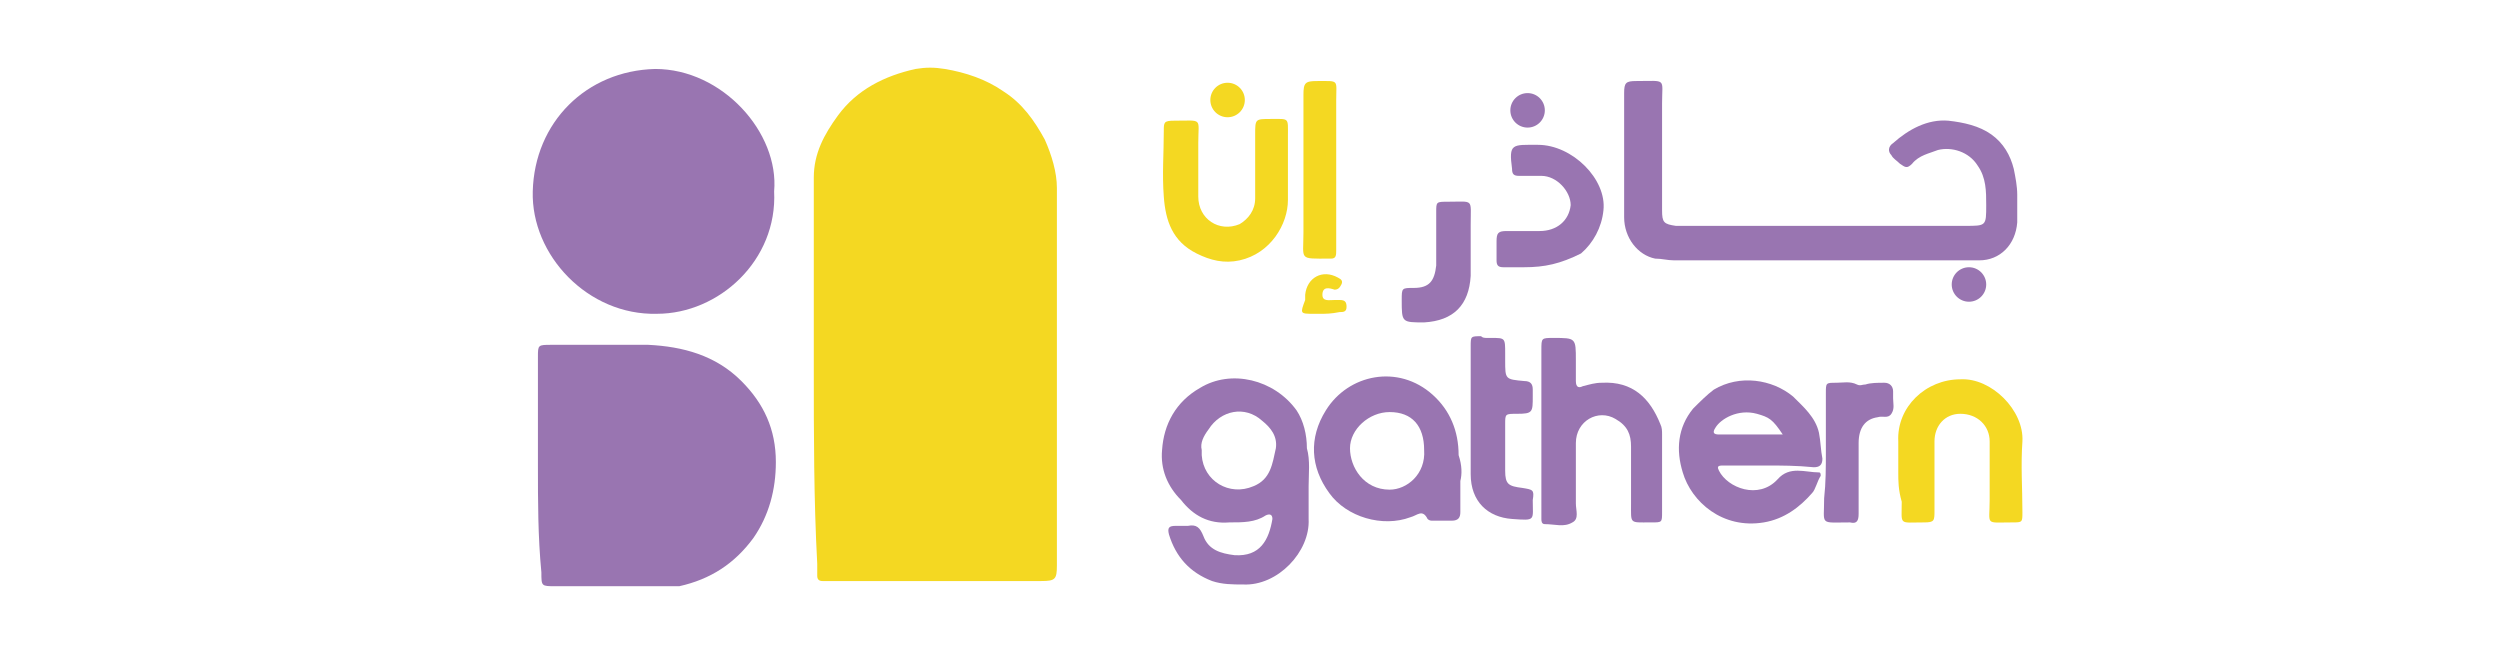
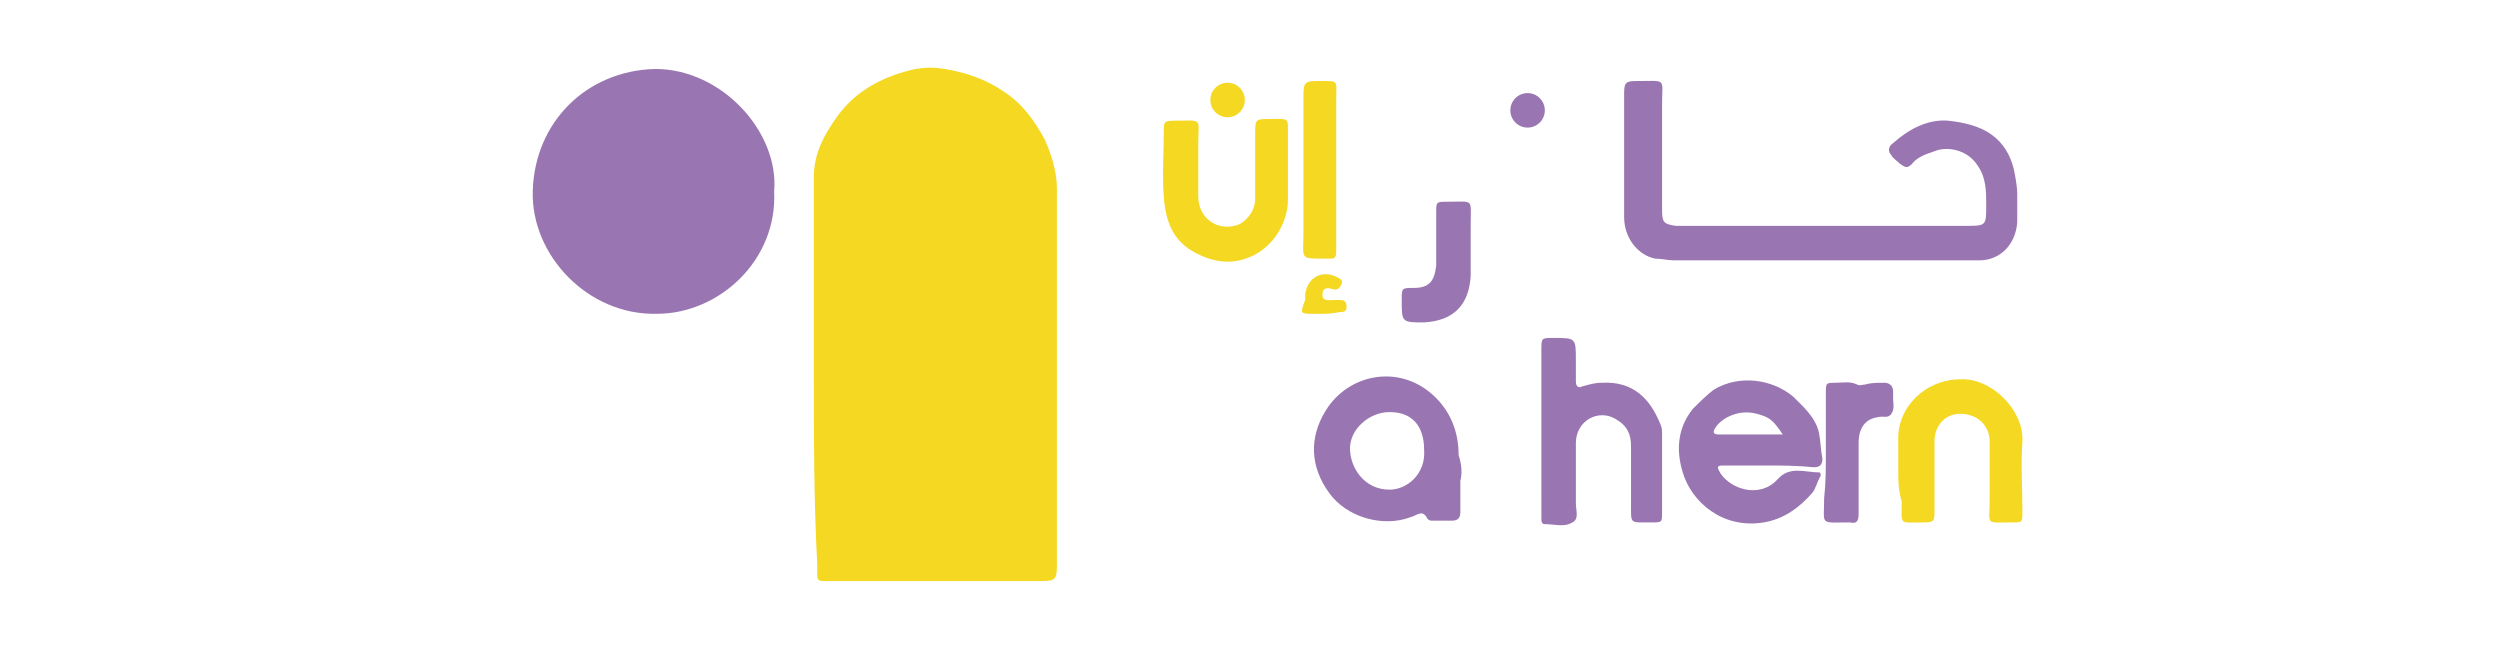
<svg xmlns="http://www.w3.org/2000/svg" version="1.1" id="Layer_1" x="0px" y="0px" viewBox="0 0 145 38" style="enable-background:new 0 0 145 38;" xml:space="preserve">
  <style type="text/css">
	.st0{fill:#AB1B20;}
	.st1{fill:#192A36;}
	.st2{fill:#E21A37;}
	.st3{fill:#F4D822;}
	.st4{fill:#9975B1;}
	.st5{fill-rule:evenodd;clip-rule:evenodd;fill:#DBB527;}
	.st6{fill:#202657;}
	.st7{fill-rule:evenodd;clip-rule:evenodd;fill:#236092;}
	.st8{fill:#EA0029;}
</style>
  <g>
    <path class="st3" d="M47.2,21.4c0-3.7,0-7.4,0-11.1c0-1.4,0.6-2.5,1.4-3.6c1.1-1.5,2.7-2.3,4.5-2.7c0.6-0.1,1.1-0.1,1.7,0   c1.2,0.2,2.4,0.6,3.4,1.3c1.1,0.7,1.8,1.7,2.4,2.8c0.4,0.9,0.7,1.9,0.7,2.8c0,7.3,0,14.6,0,21.9c0,0.8-0.1,0.9-0.9,0.9   c-4.1,0-8.2,0-12.3,0c-0.1,0-0.3,0-0.4,0c-0.2,0-0.3-0.1-0.3-0.3c0-0.2,0-0.5,0-0.7C47.2,29,47.2,25.2,47.2,21.4z" />
-     <path class="st4" d="M31.2,27c0-2.1,0-4.2,0-6.3c0-0.7,0-0.7,0.8-0.7c1.8,0,3.7,0,5.6,0c2,0.1,3.9,0.6,5.4,2.1c1.3,1.3,2,2.8,2,4.7   c0,1.6-0.4,3.1-1.3,4.4c-1.1,1.5-2.5,2.4-4.3,2.8c-0.2,0-0.4,0-0.5,0c-2.2,0-4.5,0-6.7,0c-0.8,0-0.8,0-0.8-0.8   C31.2,31.1,31.2,29.1,31.2,27z" />
    <path class="st4" d="M44.9,11.1c0.2,4-3.2,7.1-6.8,7.1c-4,0.1-7.3-3.4-7.2-7.1C31,7.1,34,4.1,38,4C41.9,4,45.2,7.7,44.9,11.1z" />
    <path class="st4" d="M105.8,15.1c-2.9,0-5.8,0-8.7,0c-0.4,0-0.7-0.1-1.1-0.1c-1-0.2-1.8-1.2-1.8-2.4c0-2.4,0-4.8,0-7.2   c0-0.6,0.1-0.7,0.7-0.7c1.8,0,1.5-0.2,1.5,1.3c0,2.1,0,4.1,0,6.2c0,0.7,0.1,0.8,0.8,0.9c0.2,0,0.4,0,0.5,0c5.4,0,10.9,0,16.3,0   c1.2,0,1.2,0,1.2-1.2c0-0.8,0-1.6-0.5-2.3c-0.5-0.8-1.5-1.1-2.3-0.9c-0.5,0.2-1.1,0.3-1.5,0.8c-0.3,0.3-0.4,0.2-0.7,0   c-0.2-0.2-0.4-0.3-0.5-0.5c-0.2-0.2-0.2-0.5,0.1-0.7c0.9-0.8,2-1.4,3.2-1.3c0.9,0.1,1.8,0.3,2.5,0.8c0.7,0.5,1.1,1.2,1.3,2   c0.1,0.5,0.2,1,0.2,1.5c0,0.5,0,1.1,0,1.6c-0.1,1.3-1,2.2-2.2,2.2C111.8,15.1,108.8,15.1,105.8,15.1z" />
-     <path class="st4" d="M75.9,28.2c0,0.6,0,1.3,0,1.9c0.1,1.9-1.8,3.9-3.8,3.8c-0.6,0-1.2,0-1.8-0.2c-1.3-0.5-2.1-1.4-2.5-2.7   c-0.1-0.4,0-0.5,0.4-0.5c0.2,0,0.5,0,0.7,0c0.5-0.1,0.7,0.1,0.9,0.6c0.3,0.8,1,1,1.8,1.1c1.5,0.1,2-0.9,2.2-2.1   c0-0.3-0.2-0.3-0.4-0.2c-0.6,0.4-1.3,0.4-2.1,0.4c-1.2,0.1-2.1-0.4-2.8-1.3c-0.8-0.8-1.2-1.8-1.1-2.9c0.1-1.5,0.8-2.8,2.2-3.6   c1.8-1.1,4.3-0.5,5.6,1.3c0.4,0.6,0.6,1.4,0.6,2.2C76,26.7,75.9,27.5,75.9,28.2z M69.7,26.1c0,0.2,0,0.3,0,0.3   c0.1,1.5,1.6,2.4,3,1.8c1-0.4,1.1-1.3,1.3-2.2c0.1-0.7-0.3-1.2-0.8-1.6c-1-0.9-2.4-0.6-3.1,0.5C69.8,25.3,69.6,25.7,69.7,26.1z" />
    <path class="st4" d="M102.5,27c-0.9,0-1.7,0-2.6,0c-0.3,0-0.3,0.1-0.2,0.3c0.5,1,2.3,1.7,3.4,0.5c0.7-0.8,1.6-0.4,2.4-0.4   c0.1,0,0.1,0.1,0.1,0.2c-0.2,0.3-0.3,0.8-0.5,1c-0.7,0.8-1.6,1.5-2.8,1.7c-2.4,0.4-4.2-1.2-4.7-2.9c-0.4-1.3-0.3-2.6,0.6-3.7   c0.4-0.4,0.8-0.8,1.2-1.1c1.5-0.9,3.4-0.6,4.6,0.4c0.6,0.6,1.3,1.2,1.5,2.1c0.1,0.5,0.1,1,0.2,1.5c0,0.4-0.2,0.5-0.5,0.5   C104.2,27,103.3,27,102.5,27L102.5,27z M103.4,25.2c-0.6-0.9-0.8-1-1.5-1.2c-1.1-0.3-2.1,0.3-2.4,0.8c-0.2,0.3-0.1,0.4,0.2,0.4   C100.9,25.2,102.1,25.2,103.4,25.2z" />
    <path class="st4" d="M84.7,27.9c0,0.6,0,1.2,0,1.8c0,0.3-0.1,0.5-0.5,0.5c-0.4,0-0.7,0-1.1,0c-0.1,0-0.2,0-0.3-0.1   c-0.3-0.6-0.6-0.2-1-0.1c-1.6,0.6-3.7,0-4.7-1.4c-1.1-1.5-1.2-3.2-0.2-4.8c1.3-2.1,4.2-2.7,6.2-0.9c1,0.9,1.5,2.1,1.5,3.5   C84.8,27,84.8,27.5,84.7,27.9L84.7,27.9z M82.6,26.1c0-1.4-0.7-2.2-2-2.2c-1.2,0-2.3,1-2.3,2.1c0,1.1,0.8,2.4,2.3,2.4   C81.6,28.4,82.7,27.5,82.6,26.1z" />
    <path class="st4" d="M89.4,24.9c0-1.5,0-3.1,0-4.6c0-0.7,0-0.7,0.7-0.7c1.3,0,1.3,0,1.3,1.3c0,0.4,0,0.8,0,1.2   c0,0.4,0.2,0.4,0.4,0.3c0.4-0.1,0.7-0.2,1.1-0.2c1.8-0.1,2.8,0.9,3.4,2.4c0.1,0.2,0.1,0.4,0.1,0.6c0,1.5,0,3,0,4.5   c0,0.6,0,0.6-0.6,0.6c0,0-0.1,0-0.1,0c-1.2,0-1.1,0.1-1.1-1.1c0-1.1,0-2.2,0-3.3c0-0.7-0.2-1.2-0.9-1.6c-1-0.6-2.3,0.1-2.3,1.4   c0,0.1,0,0.3,0,0.4c0,1,0,2,0,3.1c0,0.4,0.2,0.9-0.2,1.1c-0.5,0.3-1,0.1-1.6,0.1c-0.2,0-0.2-0.2-0.2-0.3c0-0.2,0-0.4,0-0.6   C89.4,27.8,89.4,26.4,89.4,24.9z" />
    <path class="st3" d="M110.1,27.4c0-0.6,0-1.2,0-1.8c-0.1-2,1.6-3.6,3.6-3.6c1.8-0.1,3.7,1.8,3.6,3.6c-0.1,1.4,0,2.7,0,4.1   c0,0.6,0,0.6-0.6,0.6c-1.6,0-1.3,0.2-1.3-1.3c0-1.1,0-2.3,0-3.4c0-0.9-0.7-1.6-1.7-1.6c-0.9,0-1.5,0.7-1.5,1.6c0,1.3,0,2.7,0,4   c0,0.6,0,0.7-0.6,0.7c-1.5,0-1.3,0.2-1.3-1.2C110.1,28.4,110.1,27.9,110.1,27.4z" />
    <path class="st3" d="M74.7,9.8c0,0.6,0,1.2,0,1.8c0,1.4-1,3.1-2.8,3.5c-0.9,0.2-1.7,0-2.5-0.4c-1.4-0.7-1.8-1.9-1.9-3.3   c-0.1-1.3,0-2.5,0-3.8c0-0.5,0-0.6,0.6-0.6c1.7,0,1.4-0.2,1.4,1.3c0,1,0,2.1,0,3.1c0,1.3,1.2,2.1,2.4,1.6c0.5-0.3,0.9-0.8,0.9-1.5   c0-1.2,0-2.4,0-3.7c0-0.9,0-0.9,0.9-0.9c1.1,0,1-0.1,1,1C74.7,8.6,74.7,9.2,74.7,9.8z" />
-     <path class="st4" d="M86.3,19.6c0.1,0,0.1,0,0.2,0c0.8,0,0.8,0,0.8,0.9c0,0.1,0,0.3,0,0.4c0,1.1,0,1.1,1.1,1.2   c0.4,0,0.5,0.2,0.5,0.5c0,0.1,0,0.3,0,0.4c0,0.9,0,1-0.9,1c-0.7,0-0.7,0-0.7,0.6c0,0.9,0,1.8,0,2.7c0,0.8,0.2,0.9,1,1   c0.6,0.1,0.7,0.1,0.6,0.7c0,1.2,0.2,1.2-1.2,1.1c-1.4-0.1-2.4-1-2.4-2.6c0-1.9,0-3.8,0-5.7c0-0.6,0-1.1,0-1.7c0-0.6,0-0.6,0.6-0.6   C86,19.6,86.1,19.6,86.3,19.6z" />
-     <path class="st4" d="M88.4,15.5c-0.5,0-0.9,0-1.2,0c-0.3,0-0.4-0.1-0.4-0.4c0-0.4,0-0.7,0-1.1c0-0.5,0.1-0.6,0.6-0.6   c0.6,0,1.3,0,1.9,0c1,0,1.7-0.6,1.8-1.5c0-0.8-0.8-1.7-1.7-1.7c-0.4,0-0.8,0-1.3,0c-0.3,0-0.4-0.1-0.4-0.4c-0.2-1.5,0-1.4,1.5-1.4   c2,0,4,2,3.8,3.8c-0.1,1-0.6,1.9-1.3,2.5C90.5,15.3,89.6,15.5,88.4,15.5z" />
    <path class="st3" d="M75.6,9.9c0-1.5,0-2.9,0-4.4c0-0.7,0.1-0.8,0.8-0.8c1.3,0,1.1-0.1,1.1,1.1c0,1.9,0,3.8,0,5.7   c0,0.8,0,1.9,0,2.5c0,0.2,0,0.4,0,0.5c0,0.3,0,0.5-0.3,0.5c0,0-0.1,0-0.1,0c-1.8,0-1.5,0.1-1.5-1.5C75.6,12.4,75.6,11.2,75.6,9.9z" />
    <path class="st4" d="M105.9,26.2c0-1.1,0-2.3,0-3.4c0-0.6,0-0.6,0.6-0.6c0.4,0,0.8-0.1,1.2,0.1c0.2,0.1,0.3,0,0.5,0   c0.3-0.1,0.7-0.1,1.1-0.1c0.3,0,0.5,0.2,0.5,0.5c0,0.1,0,0.3,0,0.4c0,0.3,0.1,0.6-0.1,0.9c-0.2,0.3-0.5,0.1-0.8,0.2   c-0.7,0.1-1.1,0.6-1.1,1.5c0,0.7,0,1.3,0,2c0,0.7,0,1.4,0,2.1c0,0.4-0.1,0.6-0.5,0.5c-1.8,0-1.5,0.2-1.5-1.4   C105.9,28,105.9,27.1,105.9,26.2z" />
    <path class="st4" d="M85.3,14.3c0,0.6,0,1.1,0,1.7c-0.1,1.7-1,2.6-2.7,2.7c-1.3,0-1.3,0-1.3-1.3c0-0.7,0-0.7,0.7-0.7   c0.9,0,1.2-0.4,1.3-1.3c0-1,0-2.1,0-3.1c0-0.6,0-0.6,0.7-0.6c1.5,0,1.3-0.2,1.3,1.3C85.3,13.4,85.3,13.9,85.3,14.3z" />
    <path class="st3" d="M76.6,18.2c-0.1,0-0.3,0-0.4,0c-0.8,0-0.8,0-0.5-0.8c0-0.1,0-0.2,0-0.3c0.1-1,1-1.5,1.9-1   c0.2,0.1,0.3,0.2,0.2,0.4c-0.1,0.2-0.2,0.3-0.4,0.3c-0.3-0.1-0.7-0.2-0.7,0.3c0,0.4,0.4,0.3,0.7,0.3c0.1,0,0.2,0,0.3,0   c0.3,0,0.4,0.1,0.4,0.4c0,0.3-0.2,0.3-0.4,0.3C77.2,18.2,76.9,18.2,76.6,18.2L76.6,18.2z" />
    <circle class="st4" cx="88.6" cy="6.4" r="1" />
-     <circle class="st4" cx="114.2" cy="16.5" r="1" />
    <circle class="st3" cx="71.2" cy="5.8" r="1" />
  </g>
</svg>